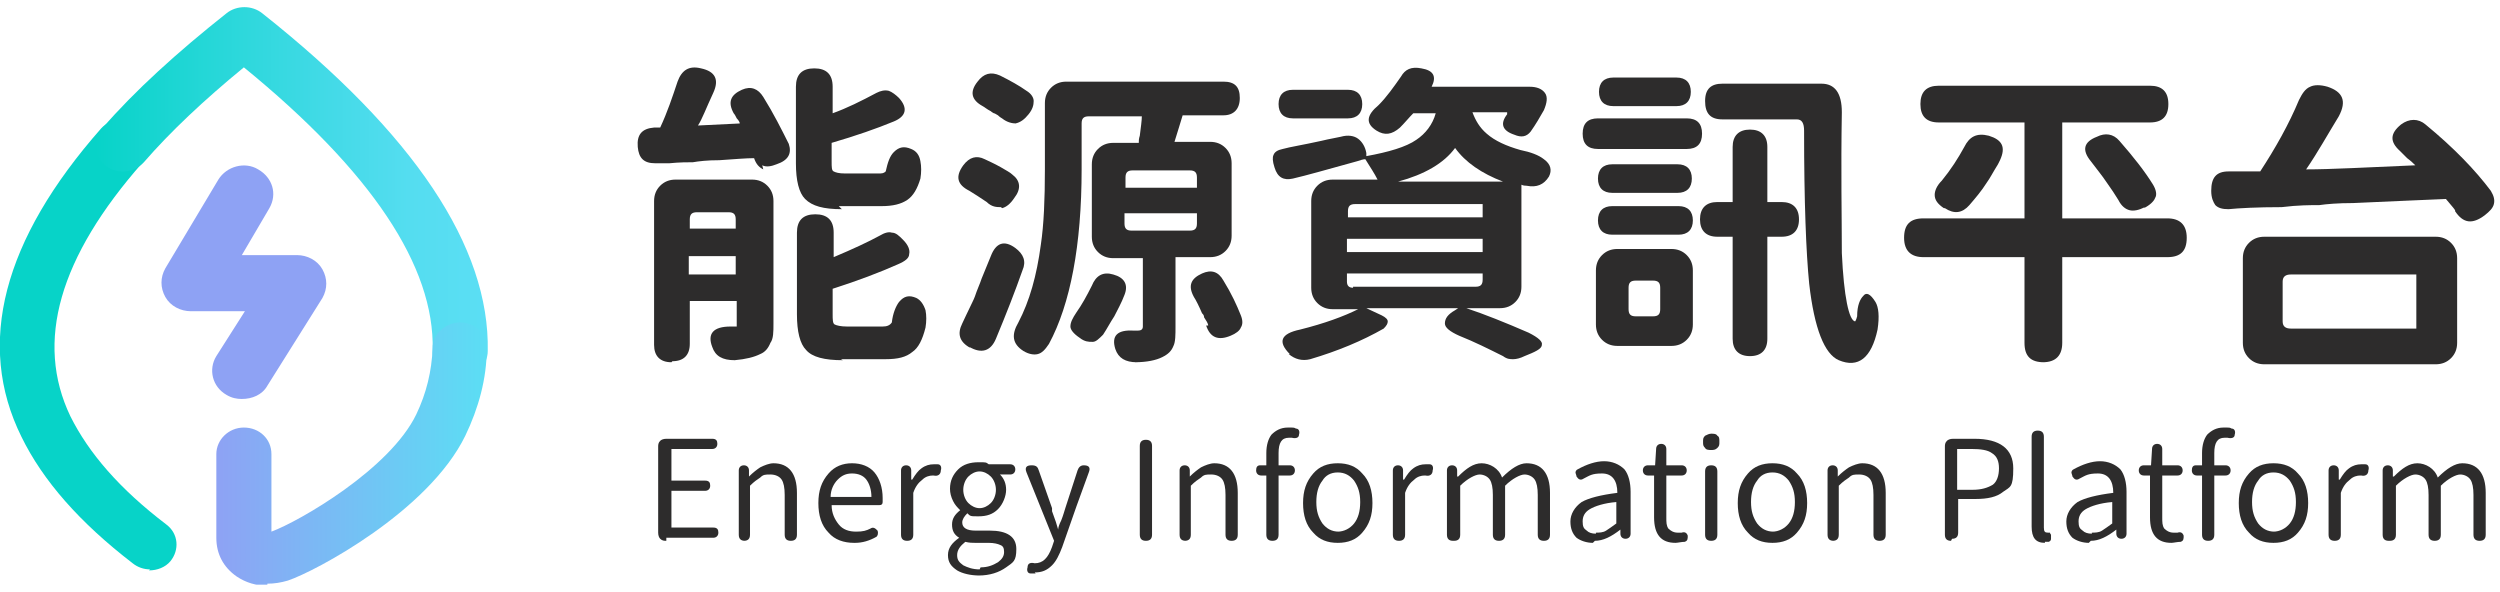
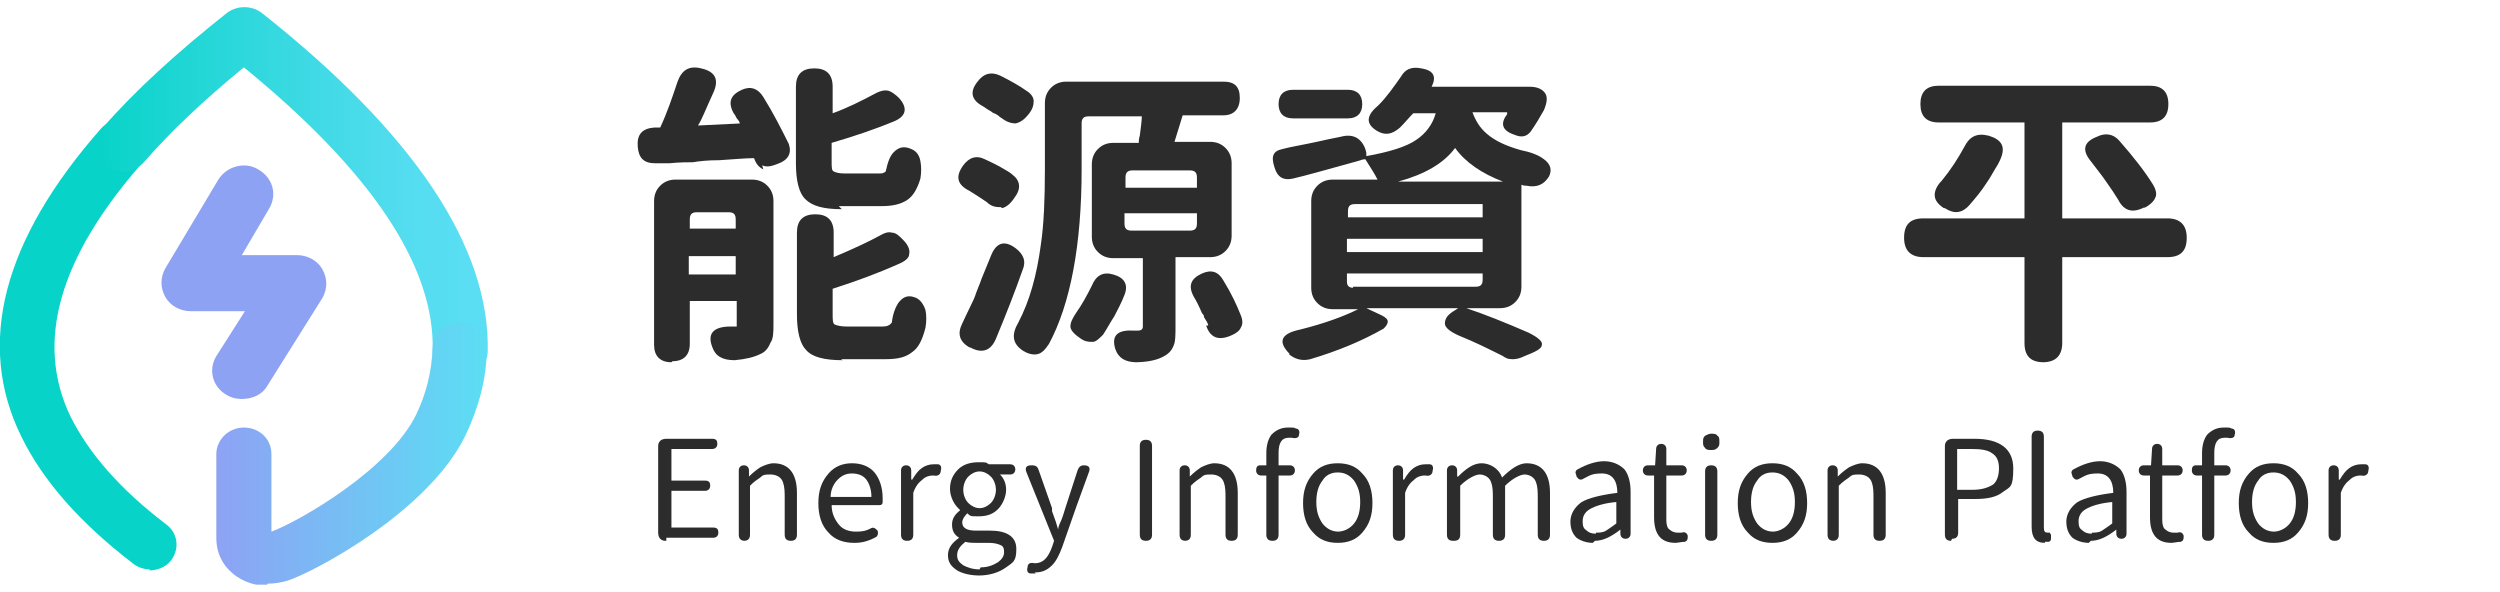
<svg xmlns="http://www.w3.org/2000/svg" id="_圖層_1" data-name="圖層_1" version="1.1" viewBox="0 0 245 58">
  <defs>
    <style>
      .st0 {
        fill: #2d2c2c;
      }

      .st1 {
        fill: url(#_未命名漸層);
      }

      .st2 {
        fill: url(#_未命名漸層_2);
      }

      .st3 {
        fill: none;
      }

      .st4 {
        fill: #8ea2f4;
      }

      .st5 {
        fill: #07d3c8;
      }

      .st6 {
        clip-path: url(#clippath);
      }
    </style>
    <clipPath id="clippath">
      <rect class="st3" y=".6" width="245" height="56.7" />
    </clipPath>
    <linearGradient id="_未命名漸層" data-name="未命名漸層" x1="9.3" y1="40.3" x2="47.7" y2="40.3" gradientTransform="translate(0 59) scale(1 -1)" gradientUnits="userSpaceOnUse">
      <stop offset="0" stop-color="#07d3c8" />
      <stop offset=".3" stop-color="#26d7d8" />
      <stop offset=".6" stop-color="#43dae7" />
      <stop offset=".8" stop-color="#54ddf0" />
      <stop offset="1" stop-color="#5bdef4" />
    </linearGradient>
    <linearGradient id="_未命名漸層_2" data-name="未命名漸層 2" x1="21.2" y1="14.4" x2="47.7" y2="14.4" gradientTransform="translate(0 59) scale(1 -1)" gradientUnits="userSpaceOnUse">
      <stop offset="0" stop-color="#8ea2f4" />
      <stop offset="1" stop-color="#5bdef4" />
    </linearGradient>
  </defs>
  <g class="st6">
    <g>
      <path class="st0" d="M74.8,16.6c-.4-.2-.7-.5-.9-1.1-.8,0-1.9.1-3.4.2-1.2,0-2,.1-2.6.2-.5,0-1.3,0-2.3.1-.6,0-1.1,0-1.4,0-1.1,0-1.6-.5-1.7-1.6-.1-1.2.4-1.8,1.6-1.9.1,0,.3,0,.6,0,.7-1.5,1.2-3,1.7-4.5.4-1.1,1.1-1.6,2.3-1.3,1.4.3,1.8,1.1,1.2,2.4-.7,1.5-1.1,2.6-1.5,3.2l4.1-.2c0-.1-.1-.3-.3-.5-.1-.2-.2-.4-.3-.5-.6-1.1-.3-1.8.8-2.3.9-.4,1.6-.1,2.1.7,1,1.6,1.8,3.2,2.5,4.6.3.9,0,1.6-1.2,2-.5.2-1,.3-1.4.1ZM65.8,35.5c-1.1,0-1.7-.6-1.7-1.7v-14.1c0-.6.2-1.1.6-1.5.4-.4.9-.6,1.5-.6h7.5c.6,0,1.1.2,1.5.6.4.4.6.9.6,1.5v12c0,.8,0,1.5-.3,1.9-.2.5-.5.9-1,1.1-.6.3-1.4.5-2.5.6-1.2,0-1.9-.4-2.2-1.3-.5-1.3.1-2,1.8-2h.2c.2,0,.3,0,.4,0,0,0,0-.2,0-.4v-2.1h-4.6v4.2c0,1.1-.6,1.7-1.7,1.7h0ZM67.5,22.4h4.6v-.9c0-.5-.2-.7-.7-.7h-3.1c-.5,0-.7.2-.7.7v.9h0ZM67.5,26.9h4.6v-1.8h-4.6v1.8ZM82.5,20.5c-1.8,0-2.9-.3-3.6-1-.6-.6-.9-1.8-.9-3.5v-7.5c0-1.2.6-1.8,1.8-1.8s1.8.6,1.8,1.8v2.6c1.4-.5,2.8-1.2,4.3-2,.4-.2.8-.3,1.2-.2.3.1.7.4,1,.7.9,1,.7,1.8-.5,2.3-1.7.7-3.7,1.4-6.1,2.1v1.8c0,.6,0,.9.2,1,.2.1.5.2,1.1.2h3.3c.3,0,.5,0,.7-.2.2-.9.4-1.5.8-1.9.5-.5,1-.6,1.7-.3.5.2.8.6.9,1.2.1.5.1,1.1,0,1.7-.3,1-.7,1.7-1.3,2.1-.6.4-1.4.6-2.5.6h-4.2ZM82.6,35.3c-1.8,0-3-.3-3.6-1-.6-.6-.9-1.8-.9-3.5v-8c0-1.2.6-1.8,1.8-1.8s1.8.6,1.8,1.8v2.4c1.9-.8,3.4-1.5,4.5-2.1.5-.3.9-.4,1.2-.3.4,0,.7.3,1.1.7.5.5.7,1,.6,1.4,0,.4-.4.7-1.1,1-1.8.8-3.9,1.6-6.4,2.4v2.5c0,.5,0,.9.2,1,.2.1.6.2,1.2.2h3.5c.4,0,.7-.1.9-.4.1-.9.4-1.6.7-2,.5-.6,1-.7,1.7-.4.4.2.7.6.9,1.2.1.5.1,1.1,0,1.7-.3,1.2-.7,2-1.3,2.4-.6.5-1.4.7-2.6.7h-4.4,0Z" />
      <path class="st0" d="M98.1,20.3c-.4,0-.9,0-1.4-.5-.6-.4-1.2-.8-1.7-1.1-1.2-.6-1.4-1.4-.6-2.5.6-.8,1.3-1,2.1-.6.4.2.9.4,1.6.8.5.3.9.5,1.1.7.8.6.9,1.4.2,2.3-.4.6-.8.9-1.2,1h0ZM95.1,34.1c-1.1-.6-1.3-1.4-.8-2.4.2-.4.5-1.1,1-2.1.2-.4.3-.7.4-1,.1-.3.3-.7.5-1.3.4-1,.7-1.7.9-2.2.5-1.3,1.3-1.6,2.4-.8.8.6,1.1,1.3.7,2.2-.7,2-1.6,4.3-2.6,6.7-.5,1.2-1.4,1.5-2.6.8h0ZM99.6,12.1c-.4,0-.9-.1-1.4-.5,0,0-.2-.1-.4-.3-.2-.1-.3-.2-.4-.2,0,0-.2-.1-.3-.2-.4-.2-.6-.4-.8-.5-1.1-.6-1.3-1.4-.5-2.4.6-.8,1.3-1,2.2-.6,1,.5,1.9,1,2.6,1.5.5.3.7.7.7,1,0,.4-.1.8-.5,1.3-.4.5-.8.8-1.3.9h0ZM111.4,35.5c-1.1,0-1.8-.4-2.1-1.3-.4-1.3.2-1.9,1.8-1.8h.4c.3,0,.5-.1.5-.4v-6.7h-2.9c-.6,0-1.1-.2-1.5-.6-.4-.4-.6-.9-.6-1.5v-7.1c0-.6.2-1.1.6-1.5.4-.4.9-.6,1.5-.6h2.5c0-.2,0-.4.1-.7.1-.8.2-1.5.2-1.9h-5.2c-.5,0-.7.2-.7.7v4.5c0,7.4-1.1,13.2-3.2,17.1-.4.6-.7.9-1.1,1-.4.1-.9,0-1.4-.3-1.1-.7-1.2-1.6-.5-2.8,1.1-2.1,1.8-4.6,2.2-7.6.3-2,.4-4.5.4-7.4v-6.5c0-.6.2-1.1.6-1.5.4-.4.9-.6,1.5-.6h15.4c1.1,0,1.6.5,1.6,1.6s-.6,1.7-1.6,1.7h-4c-.2.7-.5,1.6-.8,2.6h3.5c.6,0,1.1.2,1.5.6.4.4.6.9.6,1.5v7.1c0,.6-.2,1.1-.6,1.5-.4.4-.9.6-1.5.6h-3.4v6.8c0,.8,0,1.5-.2,1.9-.2.5-.5.8-1.1,1.1-.6.3-1.5.5-2.7.5h0ZM107,33.5c-.3,0-.7,0-1.2-.4-.6-.4-.9-.8-.9-1.1,0-.4.2-.8.6-1.4.5-.7,1-1.6,1.5-2.6.4-1,1.1-1.4,2.1-1.1,1.1.3,1.5,1,1.1,2-.3.8-.7,1.5-1,2.1-.4.6-.7,1.2-1.1,1.8-.4.4-.7.7-1,.7h0ZM110.2,18.4h7.1v-1c0-.5-.2-.7-.7-.7h-5.6c-.5,0-.7.2-.7.7v1h0ZM111,22.6h5.6c.5,0,.7-.2.7-.7v-1h-7.1v1c0,.5.2.7.7.7h0ZM118.4,31.9c0-.2-.2-.5-.4-.8,0-.2-.1-.3-.2-.4-.3-.7-.6-1.3-.8-1.6-.6-1.1-.3-1.8.8-2.3.9-.4,1.6-.2,2.1.7.8,1.3,1.3,2.4,1.7,3.4.2.5.2.9,0,1.2-.1.3-.5.6-1,.8-1.2.5-2,.2-2.4-1h0Z" />
      <path class="st0" d="M126.4,34.7c-1.2-1.2-.9-2,1-2.4,2.4-.6,4.3-1.3,5.7-2h-2.5c-.6,0-1.1-.2-1.5-.6-.4-.4-.6-.9-.6-1.5v-8.5c0-.6.2-1.1.6-1.5.4-.4.9-.6,1.5-.6h4.4c-.3-.6-.7-1.2-1.2-2-.2,0-.5.1-.8.2-2.9.8-5,1.4-6.3,1.7-.9.2-1.5-.1-1.8-1.1-.2-.6-.2-1-.1-1.2.1-.3.4-.5.9-.6.7-.2,2-.4,3.8-.8.8-.2,1.5-.3,1.9-.4.7-.2,1.3-.1,1.7.2.4.3.7.8.8,1.4v.3c2.2-.4,3.9-.9,4.9-1.6.9-.6,1.6-1.5,1.9-2.6h-2.2c-.4.4-.8.9-1.3,1.4-.8.7-1.5.8-2.3.3-1.1-.7-1-1.5.2-2.5.8-.8,1.5-1.8,2.2-2.8.4-.7,1-1,2-.8,1.2.2,1.5.8,1,1.8h9.6c.7,0,1.2.2,1.5.6s.2,1-.1,1.7c-.4.7-.8,1.4-1.3,2.1-.4.5-.9.6-1.6.3-1.2-.4-1.4-1.1-.7-2,0,0,0,0,0-.1,0,0,0,0,0-.1h-3.4c.3.8.7,1.5,1.4,2.1.8.7,1.9,1.2,3.3,1.6,1,.2,1.8.5,2.3.9.7.5.8,1.1.5,1.7-.5.8-1.2,1.1-2.2.9-.1,0-.3,0-.5-.1v10c0,.6-.2,1.1-.6,1.5-.4.4-.9.6-1.5.6h-3.3c1.8.6,3.8,1.4,6.1,2.4,1,.5,1.4.9,1.3,1.2,0,.4-.7.7-1.7,1.1-.4.2-.8.3-1.1.3-.3,0-.6,0-1-.3-1.4-.7-2.8-1.4-4.3-2-.9-.4-1.4-.8-1.4-1.2,0-.5.3-.9,1-1.3l.3-.2h-9l1.5.7c.4.2.6.4.6.6,0,.2-.1.4-.4.7-2.1,1.2-4.5,2.2-7.2,3-.8.2-1.5,0-2.1-.5h0ZM126.7,11.6c-.9,0-1.4-.5-1.4-1.4s.5-1.4,1.4-1.4h5.4c.9,0,1.4.5,1.4,1.4s-.5,1.4-1.4,1.4h-5.4ZM132,21.3h13.3v-1.3h-12.5c-.5,0-.7.2-.7.7v.6h0ZM132,24.7h13.3v-1.3h-13.3v1.3ZM132.6,28.1h12c.5,0,.7-.2.7-.7v-.6h-13.3v.8c0,.4.2.6.6.6ZM137,17.8h10.3c-2.1-.8-3.7-1.9-4.7-3.3-1.1,1.5-3,2.6-5.6,3.3Z" />
-       <path class="st0" d="M156.6,14.6c-1,0-1.5-.5-1.5-1.5s.5-1.5,1.5-1.5h8.7c1,0,1.5.5,1.5,1.5s-.5,1.5-1.5,1.5h-8.7ZM158.5,33.9c-.6,0-1.1-.2-1.5-.6-.4-.4-.6-.9-.6-1.5v-5.3c0-.6.2-1.1.6-1.5.4-.4.9-.6,1.5-.6h5.3c.6,0,1.1.2,1.5.6.4.4.6.9.6,1.5v5.3c0,.6-.2,1.1-.6,1.5-.4.4-.9.6-1.5.6h-5.3ZM158,18.9c-.9,0-1.4-.5-1.4-1.4s.5-1.4,1.4-1.4h6.4c.9,0,1.4.5,1.4,1.4s-.5,1.4-1.4,1.4h-6.4ZM158,23c-.9,0-1.4-.5-1.4-1.4s.5-1.4,1.4-1.4h6.5c.9,0,1.4.5,1.4,1.4s-.5,1.4-1.4,1.4h-6.5ZM158.1,10.4c-.9,0-1.4-.5-1.4-1.4s.5-1.4,1.4-1.4h6.2c.9,0,1.4.5,1.4,1.4s-.5,1.4-1.4,1.4h-6.2ZM160.3,31h1.7c.5,0,.7-.2.7-.7v-2.1c0-.5-.2-.7-.7-.7h-1.7c-.5,0-.7.2-.7.7v2.1c0,.5.2.7.7.7ZM171.5,34.9c-1.1,0-1.7-.6-1.7-1.7v-10h-1.5c-1.1,0-1.7-.6-1.7-1.7s.6-1.7,1.7-1.7h1.5v-5.4c0-1.1.6-1.7,1.7-1.7s1.7.6,1.7,1.7v5.4h1.4c1.1,0,1.7.6,1.7,1.7s-.6,1.7-1.7,1.7h-1.4v10c0,1.1-.6,1.7-1.7,1.7ZM180.2,35.3c-1.4-.6-2.4-3.1-2.9-7.5-.3-3-.5-8-.5-15,0-.7-.2-1.1-.7-1.1h-7.3c-1.2,0-1.7-.6-1.7-1.8s.6-1.7,1.7-1.7h9.7c1.3,0,2,.9,2,2.8-.1,5.7,0,10.3,0,13.8.2,4.3.7,6.6,1.3,6.7,0,0,.1-.1.2-.5,0-1.1.3-1.7.6-2,.3-.4.7-.2,1.2.6.3.5.4,1.4.2,2.7-.6,2.8-1.9,3.8-3.8,3Z" />
      <path class="st0" d="M200.3,35.5c-1.3,0-1.9-.6-1.9-1.9v-8.4h-9.9c-1.2,0-1.9-.6-1.9-1.9s.6-1.9,1.9-1.9h9.9v-9.4h-8.4c-1.2,0-1.8-.6-1.8-1.8s.6-1.8,1.8-1.8h20.7c1.2,0,1.8.6,1.8,1.8s-.6,1.8-1.8,1.8h-8.6v9.4h10.3c1.2,0,1.9.6,1.9,1.9s-.6,1.9-1.9,1.9h-10.3v8.4c0,1.2-.6,1.9-1.9,1.9ZM190.5,20.4c-.6-.4-.9-.8-.9-1.3,0-.4.2-.9.7-1.4.9-1.1,1.6-2.2,2.2-3.3.5-1,1.2-1.4,2.4-1.1,1.3.4,1.7,1.1,1.1,2.4,0,0-.1.2-.2.4-.5.8-.8,1.4-1.1,1.8-.5.8-1.1,1.5-1.7,2.2-.7.8-1.5.9-2.4.3h0ZM210.2,20.3c-.6.3-1.1.4-1.5.3-.4-.1-.8-.4-1.1-1-.3-.5-.7-1.1-1.2-1.8-.4-.6-.9-1.2-1.5-2-.9-1.1-.7-1.9.6-2.4.8-.4,1.6-.3,2.2.4,1.4,1.6,2.5,3,3.3,4.3.3.5.4,1,.2,1.3-.1.3-.5.7-1.1,1h0Z" />
      <path class="st0" d="M65.3,53c-.2,0-.4,0-.6-.2-.1-.1-.2-.3-.2-.6v-8.4c0-.2,0-.4.2-.6.1-.1.3-.2.6-.2h4.5c.4,0,.5.2.5.5s-.2.5-.5.5h-4v3.1h3.3c.4,0,.5.2.5.5s-.2.5-.5.5h-3.3v3.6h4.1c.4,0,.5.2.5.5s-.2.5-.5.5h-4.6Z" />
      <path class="st0" d="M73,53c-.4,0-.6-.2-.6-.6v-6.3c0-.3.2-.5.5-.5s.5.2.5.5v.6h0c.4-.4.8-.7,1.1-.9.4-.2.9-.4,1.3-.4,1.5,0,2.3,1,2.3,2.9v4.1c0,.4-.2.6-.6.6s-.6-.2-.6-.6v-3.9c0-.7-.1-1.2-.3-1.5s-.6-.5-1.1-.5-.7,0-1,.3c-.3.2-.6.4-1,.8v4.8c0,.4-.2.6-.6.6h0Z" />
      <path class="st0" d="M83.7,53.2c-1,0-1.9-.3-2.5-1-.7-.7-1-1.7-1-2.9s.3-2.1,1-2.9c.6-.7,1.4-1,2.3-1s1.7.3,2.2.9c.5.6.8,1.5.8,2.5s0,.3,0,.4c0,.2-.1.3-.3.3h-4.7c0,.8.3,1.4.7,1.9.4.5,1,.7,1.7.7s1-.1,1.4-.3c.3-.2.5,0,.7.2.1.3,0,.5-.1.6-.7.4-1.4.6-2.1.6h0ZM81.4,48.7h4c0-.7-.2-1.3-.5-1.7-.3-.4-.8-.6-1.4-.6s-1,.2-1.4.6c-.4.4-.7,1-.7,1.7Z" />
      <path class="st0" d="M88.9,53c-.4,0-.6-.2-.6-.6v-6.3c0-.3.2-.5.5-.5s.5.2.5.5v.9h.1c.3-.5.6-.9.9-1.1.4-.3.8-.4,1.2-.4s.2,0,.4,0c.3,0,.4.3.3.6,0,.4-.3.6-.7.5h-.1c-.3,0-.7.1-1,.4-.4.3-.7.7-.9,1.3v4.1c0,.4-.2.6-.6.6h0Z" />
      <path class="st0" d="M96,56.4c-.9,0-1.7-.2-2.2-.5-.6-.4-.9-.8-.9-1.5s.4-1.2,1.1-1.7h0c-.5-.3-.7-.7-.7-1.3s.3-1,.8-1.4h0c-.3-.3-.5-.5-.7-.9-.2-.4-.3-.8-.3-1.2,0-.8.3-1.4.8-1.9.5-.5,1.2-.7,2-.7s.7,0,1,.2h2.1c.3,0,.5.2.5.5s-.2.5-.5.5h-1c.4.4.6.9.6,1.5s-.3,1.4-.8,1.9c-.5.5-1.1.7-1.9.7s-.8,0-1.1-.3c-.3.3-.5.6-.5.9,0,.5.4.8,1.3.8h1.4c1.7,0,2.6.6,2.6,1.8s-.3,1.3-1,1.8c-.7.5-1.6.8-2.7.8h0ZM96.1,55.6c.7,0,1.2-.2,1.7-.5.4-.3.6-.6.6-1s-.1-.6-.4-.7c-.2-.1-.6-.2-1.1-.2h-1.3c-.3,0-.6,0-1-.1-.5.4-.8.8-.8,1.3s.2.7.6,1c.4.2.9.4,1.6.4ZM96,49.8c.4,0,.8-.2,1.1-.5.3-.3.5-.8.5-1.3s-.2-1-.5-1.3c-.3-.3-.7-.5-1.1-.5s-.8.2-1.1.5c-.3.3-.5.8-.5,1.3s.2,1,.5,1.3c.3.3.7.5,1.1.5Z" />
      <path class="st0" d="M101.5,56.2c-.2,0-.3,0-.5,0-.3,0-.4-.3-.3-.6,0-.4.3-.5.7-.4h0c.8,0,1.3-.5,1.7-1.6l.2-.6-2.7-6.7c-.2-.5,0-.7.5-.7s.6.2.7.5l1.3,3.7c0,0,0,.2,0,.3.3.8.5,1.4.6,1.8h0c0-.2.1-.5.3-.9.2-.5.3-.9.4-1.2l1.2-3.7c.1-.3.3-.5.6-.5.5,0,.7.2.5.7l-1.2,3.3-1.4,4c-.3.8-.6,1.4-1,1.8-.5.5-1,.7-1.7.7Z" />
      <path class="st0" d="M112.3,53c-.4,0-.6-.2-.6-.6v-8.7c0-.4.2-.6.6-.6s.6.2.6.6v8.7c0,.4-.2.6-.6.6Z" />
      <path class="st0" d="M116.2,53c-.4,0-.6-.2-.6-.6v-6.3c0-.3.2-.5.5-.5s.5.2.5.5v.6h0c.4-.4.8-.7,1.1-.9.4-.2.9-.4,1.3-.4,1.5,0,2.3,1,2.3,2.9v4.1c0,.4-.2.6-.6.6s-.6-.2-.6-.6v-3.9c0-.7-.1-1.2-.3-1.5-.2-.3-.6-.5-1.1-.5s-.7,0-1,.3c-.3.2-.6.4-1,.8v4.8c0,.4-.2.6-.6.6h0Z" />
      <path class="st0" d="M124.7,53c-.4,0-.6-.2-.6-.6v-5.8h-.5c-.3,0-.5-.2-.5-.5s.1-.5.4-.5h.6v-1.2c0-.8.2-1.4.5-1.8.4-.4.9-.7,1.6-.7s.6,0,.8.1c.3,0,.4.3.3.6,0,.3-.3.4-.7.3-.1,0-.2,0-.3,0-.7,0-1,.5-1,1.5v1.2h1.1c.3,0,.5.2.5.5s-.2.5-.5.5h-1.1v5.8c0,.4-.2.6-.6.6Z" />
      <path class="st0" d="M131.1,53.2c-1,0-1.8-.3-2.4-1-.7-.7-1-1.7-1-2.9s.3-2.1,1-2.9c.6-.7,1.4-1,2.4-1s1.8.3,2.4,1c.7.7,1,1.7,1,2.9s-.3,2.1-1,2.9c-.6.7-1.4,1-2.4,1ZM131.1,52.1c.6,0,1.2-.3,1.6-.8.4-.5.6-1.2.6-2.1s-.2-1.5-.6-2.1c-.4-.5-.9-.8-1.6-.8s-1.2.3-1.5.8c-.4.5-.6,1.2-.6,2.1s.2,1.5.6,2.1c.4.5.9.8,1.6.8Z" />
      <path class="st0" d="M137.1,53c-.4,0-.6-.2-.6-.6v-6.3c0-.3.2-.5.5-.5s.5.2.5.5v.9h.1c.3-.5.6-.9.9-1.1.4-.3.8-.4,1.2-.4s.2,0,.4,0c.3,0,.4.3.3.6,0,.4-.3.6-.7.5h-.1c-.3,0-.7.1-1,.4-.4.3-.7.7-.9,1.3v4.1c0,.4-.2.6-.6.6h0Z" />
      <path class="st0" d="M142.4,53c-.4,0-.6-.2-.6-.6v-6.3c0-.3.2-.5.5-.5s.5.2.5.5v.6h.1c.8-.8,1.5-1.3,2.3-1.3s1.7.5,2,1.4c.9-.9,1.7-1.4,2.4-1.4,1.5,0,2.3,1,2.3,2.9v4.1c0,.4-.2.6-.6.6s-.6-.2-.6-.6v-3.9c0-.7-.1-1.2-.3-1.5s-.6-.5-1-.5-1.2.4-1.9,1.1v4.8c0,.4-.2.6-.6.6s-.6-.2-.6-.6v-3.9c0-.7-.1-1.2-.3-1.5-.2-.3-.6-.5-1-.5s-1.2.4-1.9,1.1v4.8c0,.4-.2.6-.6.6h0Z" />
      <path class="st0" d="M156.1,53.2c-.6,0-1.2-.2-1.6-.5-.4-.4-.6-.9-.6-1.6s.4-1.4,1.1-1.9c.7-.4,1.9-.7,3.5-.9,0-1.2-.5-1.9-1.5-1.9s-1.2.2-1.8.5c-.3.2-.5.1-.7-.2,0-.1-.1-.3-.1-.4,0,0,0-.2.2-.3.9-.5,1.8-.8,2.6-.8s1.5.3,2,.8c.4.5.6,1.3.6,2.2v4.1c0,.3-.2.5-.5.5s-.5-.2-.5-.5v-.4h0c-.9.7-1.7,1.1-2.5,1.1h0ZM156.4,52.2c.3,0,.7,0,1-.2.3-.2.6-.4,1-.7v-2.1c-1.2.1-2.1.4-2.6.7-.5.3-.7.7-.7,1.2s.1.7.4.9c.2.2.5.3.9.3h0Z" />
      <path class="st0" d="M164.2,53.2c-1.4,0-2.1-.8-2.1-2.5v-4.1h-.6c-.3,0-.5-.2-.5-.5s.2-.5.5-.5h.7s.1-1.6.1-1.6c0-.3.2-.5.5-.5s.5.2.5.5v1.6h1.5c.3,0,.5.2.5.5s-.2.5-.5.5h-1.5v4.1c0,.5,0,.8.2,1.1.2.2.5.4.9.4s.2,0,.4,0c.3-.1.5,0,.6.3,0,.3,0,.5-.3.6-.3,0-.7.1-.9.1h0Z" />
      <path class="st0" d="M167.7,44.1c-.2,0-.5,0-.6-.2-.2-.2-.2-.3-.2-.6s0-.4.2-.6c.2-.1.4-.2.6-.2s.5,0,.6.2c.2.1.2.3.2.6s0,.4-.2.6c-.2.2-.4.2-.6.2ZM167.7,53c-.4,0-.6-.2-.6-.6v-6.2c0-.4.2-.6.6-.6s.6.2.6.6v6.2c0,.4-.2.6-.6.6Z" />
      <path class="st0" d="M173.7,53.2c-1,0-1.8-.3-2.4-1-.7-.7-1-1.7-1-2.9s.3-2.1,1-2.9c.6-.7,1.4-1,2.4-1s1.8.3,2.4,1c.7.7,1,1.7,1,2.9s-.3,2.1-1,2.9c-.6.7-1.4,1-2.4,1ZM173.7,52.1c.6,0,1.2-.3,1.6-.8.4-.5.6-1.2.6-2.1s-.2-1.5-.6-2.1c-.4-.5-.9-.8-1.6-.8s-1.2.3-1.5.8c-.4.5-.6,1.2-.6,2.1s.2,1.5.6,2.1c.4.5.9.8,1.6.8Z" />
      <path class="st0" d="M179.7,53c-.4,0-.6-.2-.6-.6v-6.3c0-.3.2-.5.5-.5s.5.2.5.5v.6h0c.4-.4.8-.7,1.1-.9.4-.2.9-.4,1.3-.4,1.5,0,2.3,1,2.3,2.9v4.1c0,.4-.2.6-.6.6s-.6-.2-.6-.6v-3.9c0-.7-.1-1.2-.3-1.5-.2-.3-.6-.5-1.1-.5s-.7,0-1,.3c-.3.2-.6.4-1,.8v4.8c0,.4-.2.6-.6.6h0Z" />
      <path class="st0" d="M191.2,53c-.4,0-.6-.2-.6-.6v-8.6c0-.2,0-.4.2-.6.1-.1.3-.2.6-.2h2.1c2.5,0,3.8,1,3.8,2.9s-.3,1.8-1,2.3c-.6.5-1.5.7-2.7.7h-1.7v3.3c0,.4-.2.6-.6.6h0ZM191.8,48h1.5c.9,0,1.5-.2,2-.5.4-.3.6-.9.6-1.6s-.2-1.2-.7-1.5c-.4-.3-1.1-.4-2-.4h-1.4v4h0Z" />
      <path class="st0" d="M200.4,53.2c-.9,0-1.3-.5-1.3-1.6v-8.8c0-.4.2-.6.6-.6s.6.2.6.6v8.9c0,.4.1.5.4.5h0c0,0,.1,0,.2,0,0,0,0,.1.1.2,0,.2,0,.3,0,.4,0,.2-.1.2-.2.3-.1,0-.3,0-.4,0h0Z" />
      <path class="st0" d="M204.7,53.2c-.6,0-1.2-.2-1.6-.5-.4-.4-.6-.9-.6-1.6s.4-1.4,1.1-1.9c.7-.4,1.9-.7,3.5-.9,0-1.2-.5-1.9-1.5-1.9s-1.2.2-1.8.5c-.3.2-.5.1-.7-.2,0-.1-.1-.3-.1-.4,0,0,0-.2.2-.3.9-.5,1.8-.8,2.6-.8s1.5.3,2,.8c.4.5.6,1.3.6,2.2v4.1c0,.3-.2.5-.5.5s-.5-.2-.5-.5v-.4h0c-.9.7-1.7,1.1-2.5,1.1h0ZM205,52.2c.3,0,.7,0,1-.2.3-.2.6-.4,1-.7v-2.1c-1.2.1-2.1.4-2.6.7-.5.3-.7.7-.7,1.2s.1.7.4.9c.2.2.5.3.9.3h0Z" />
      <path class="st0" d="M212.8,53.2c-1.4,0-2.1-.8-2.1-2.5v-4.1h-.6c-.3,0-.5-.2-.5-.5s.2-.5.5-.5h.7s.1-1.6.1-1.6c0-.3.2-.5.5-.5s.5.2.5.5v1.6h1.5c.3,0,.5.2.5.5s-.2.5-.5.5h-1.5v4.1c0,.5,0,.8.2,1.1.2.2.5.4.9.4s.2,0,.4,0c.3-.1.5,0,.6.3,0,.3,0,.5-.3.6-.3,0-.7.1-.9.1h0Z" />
      <path class="st0" d="M216.4,53c-.4,0-.6-.2-.6-.6v-5.8h-.5c-.3,0-.5-.2-.5-.5s.1-.5.4-.5h.6v-1.2c0-.8.2-1.4.5-1.8.4-.4.9-.7,1.6-.7s.6,0,.8.1c.3,0,.4.3.3.6,0,.3-.3.4-.7.3-.1,0-.2,0-.3,0-.7,0-1,.5-1,1.5v1.2h1.1c.3,0,.5.2.5.5s-.2.5-.5.5h-1.1v5.8c0,.4-.2.6-.6.6Z" />
      <path class="st0" d="M222.8,53.2c-1,0-1.8-.3-2.4-1-.7-.7-1-1.7-1-2.9s.3-2.1,1-2.9c.6-.7,1.4-1,2.4-1s1.8.3,2.4,1c.7.7,1,1.7,1,2.9s-.3,2.1-1,2.9c-.6.7-1.4,1-2.4,1ZM222.8,52.1c.6,0,1.2-.3,1.6-.8.4-.5.6-1.2.6-2.1s-.2-1.5-.6-2.1c-.4-.5-.9-.8-1.6-.8s-1.2.3-1.5.8c-.4.5-.6,1.2-.6,2.1s.2,1.5.6,2.1c.4.5.9.8,1.6.8Z" />
      <path class="st0" d="M228.8,53c-.4,0-.6-.2-.6-.6v-6.3c0-.3.2-.5.5-.5s.5.2.5.5v.9h.1c.3-.5.6-.9.9-1.1.4-.3.8-.4,1.2-.4s.2,0,.4,0c.3,0,.4.3.3.6,0,.4-.3.6-.7.5h-.1c-.3,0-.7.1-1,.4-.4.3-.7.7-.9,1.3v4.1c0,.4-.2.6-.6.6h0Z" />
-       <path class="st0" d="M234.1,53c-.4,0-.6-.2-.6-.6v-6.3c0-.3.2-.5.5-.5s.5.2.5.5v.6h.1c.8-.8,1.5-1.3,2.3-1.3s1.7.5,2,1.4c.9-.9,1.7-1.4,2.4-1.4,1.5,0,2.3,1,2.3,2.9v4.1c0,.4-.2.6-.6.6s-.6-.2-.6-.6v-3.9c0-.7-.1-1.2-.3-1.5s-.6-.5-1-.5-1.2.4-1.9,1.1v4.8c0,.4-.2.6-.6.6s-.6-.2-.6-.6v-3.9c0-.7-.1-1.2-.3-1.5-.2-.3-.6-.5-1-.5s-1.2.4-1.9,1.1v4.8c0,.4-.2.6-.6.6h0Z" />
      <path class="st4" d="M23.7,39.1c-.5,0-1-.1-1.5-.4-1.4-.8-1.8-2.5-1-3.8l2.8-4.4h-5.3c-1,0-2-.5-2.5-1.4-.5-.9-.5-1.9,0-2.8l5.2-8.7c.8-1.3,2.6-1.8,3.9-1,1.4.8,1.9,2.4,1.1,3.8l-2.7,4.6h5.4c1,0,2,.5,2.5,1.4.5.9.5,1.9,0,2.8l-5.4,8.6c-.5.9-1.5,1.3-2.5,1.3h0Z" />
      <path class="st5" d="M14.7,55.8c-.6,0-1.2-.2-1.7-.6-5.2-4-8.8-8.1-10.9-12.4C-2.4,33.7.3,23.5,9.9,12.6c1-1.1,2.7-1.2,3.8-.3,1.1.9,1.3,2.5.3,3.6-8.2,9.3-10.6,17.6-7.1,24.9,1.8,3.6,4.8,7.1,9.4,10.6,1.2.9,1.3,2.5.4,3.6-.5.6-1.3.9-2.1.9h0Z" />
      <path class="st1" d="M45,36.9h0c-1.5,0-2.7-1.2-2.6-2.6.2-8.2-6-17.5-18.5-27.7-3.9,3.2-7.2,6.3-9.8,9.3-1,1.1-2.7,1.2-3.8.3-1.1-.9-1.3-2.5-.3-3.6,3.2-3.7,7.4-7.5,12.2-11.3,1-.8,2.5-.8,3.5,0,14.9,11.8,22.3,22.9,22.1,33.1,0,1.4-1.2,2.5-2.7,2.5Z" />
      <path class="st2" d="M26.2,57.4c-1.1,0-2.1-.3-3-.9-1.3-.9-2-2.2-2-3.8v-8.2c0-1.4,1.2-2.6,2.7-2.6s2.7,1.1,2.7,2.6v7.6c2.7-1,11.6-6.1,14.2-11.5,1-2.1,1.5-4.2,1.6-6.5,0-1.4,1.3-2.5,2.7-2.5,1.5,0,2.7,1.2,2.6,2.6,0,2.9-.8,5.8-2.1,8.5-3.6,7.4-14.7,13.3-17.4,14.2-.7.2-1.3.3-2,.3h0Z" />
-       <path class="st0" d="M240.6,20.6c-.2-.3-.5-.6-.9-1.1-2,.1-5,.2-9.1.4-1.5,0-2.6.1-3.3.2-.8,0-2.1,0-3.7.2-2.4,0-4.2.1-5.2.2-.6,0-1-.1-1.3-.4-.2-.3-.4-.7-.4-1.4,0-1.3.5-1.9,1.7-1.9.6,0,1.5,0,2.8,0h.3c1.5-2.3,2.8-4.6,3.8-7,.3-.6.6-1.1,1.1-1.3.4-.2,1-.2,1.7,0,1.5.5,1.9,1.4,1.1,2.9-1.1,1.8-2.1,3.6-3.2,5.2,2.4,0,6-.2,10.7-.4-.2-.2-.4-.4-.8-.7-.3-.3-.6-.6-.7-.7-1-.9-1-1.7.1-2.6.8-.6,1.7-.6,2.4,0,2.8,2.3,4.9,4.5,6.4,6.5.3.5.4.9.3,1.3-.1.4-.4.7-.9,1.1-1.2.9-2.1.8-2.9-.4ZM221.9,35.7c-.6,0-1.1-.2-1.5-.6-.4-.4-.6-.9-.6-1.5v-8.3c0-.6.2-1.1.6-1.5.4-.4.9-.6,1.5-.6h16.8c.6,0,1.1.2,1.5.6s.6.9.6,1.5v8.3c0,.6-.2,1.1-.6,1.5-.4.4-.9.6-1.5.6h-16.8ZM224.5,32.2h12.3v-5.3h-12.3c-.5,0-.8.2-.8.7v3.9c0,.5.3.7.8.7Z" />
    </g>
  </g>
</svg>